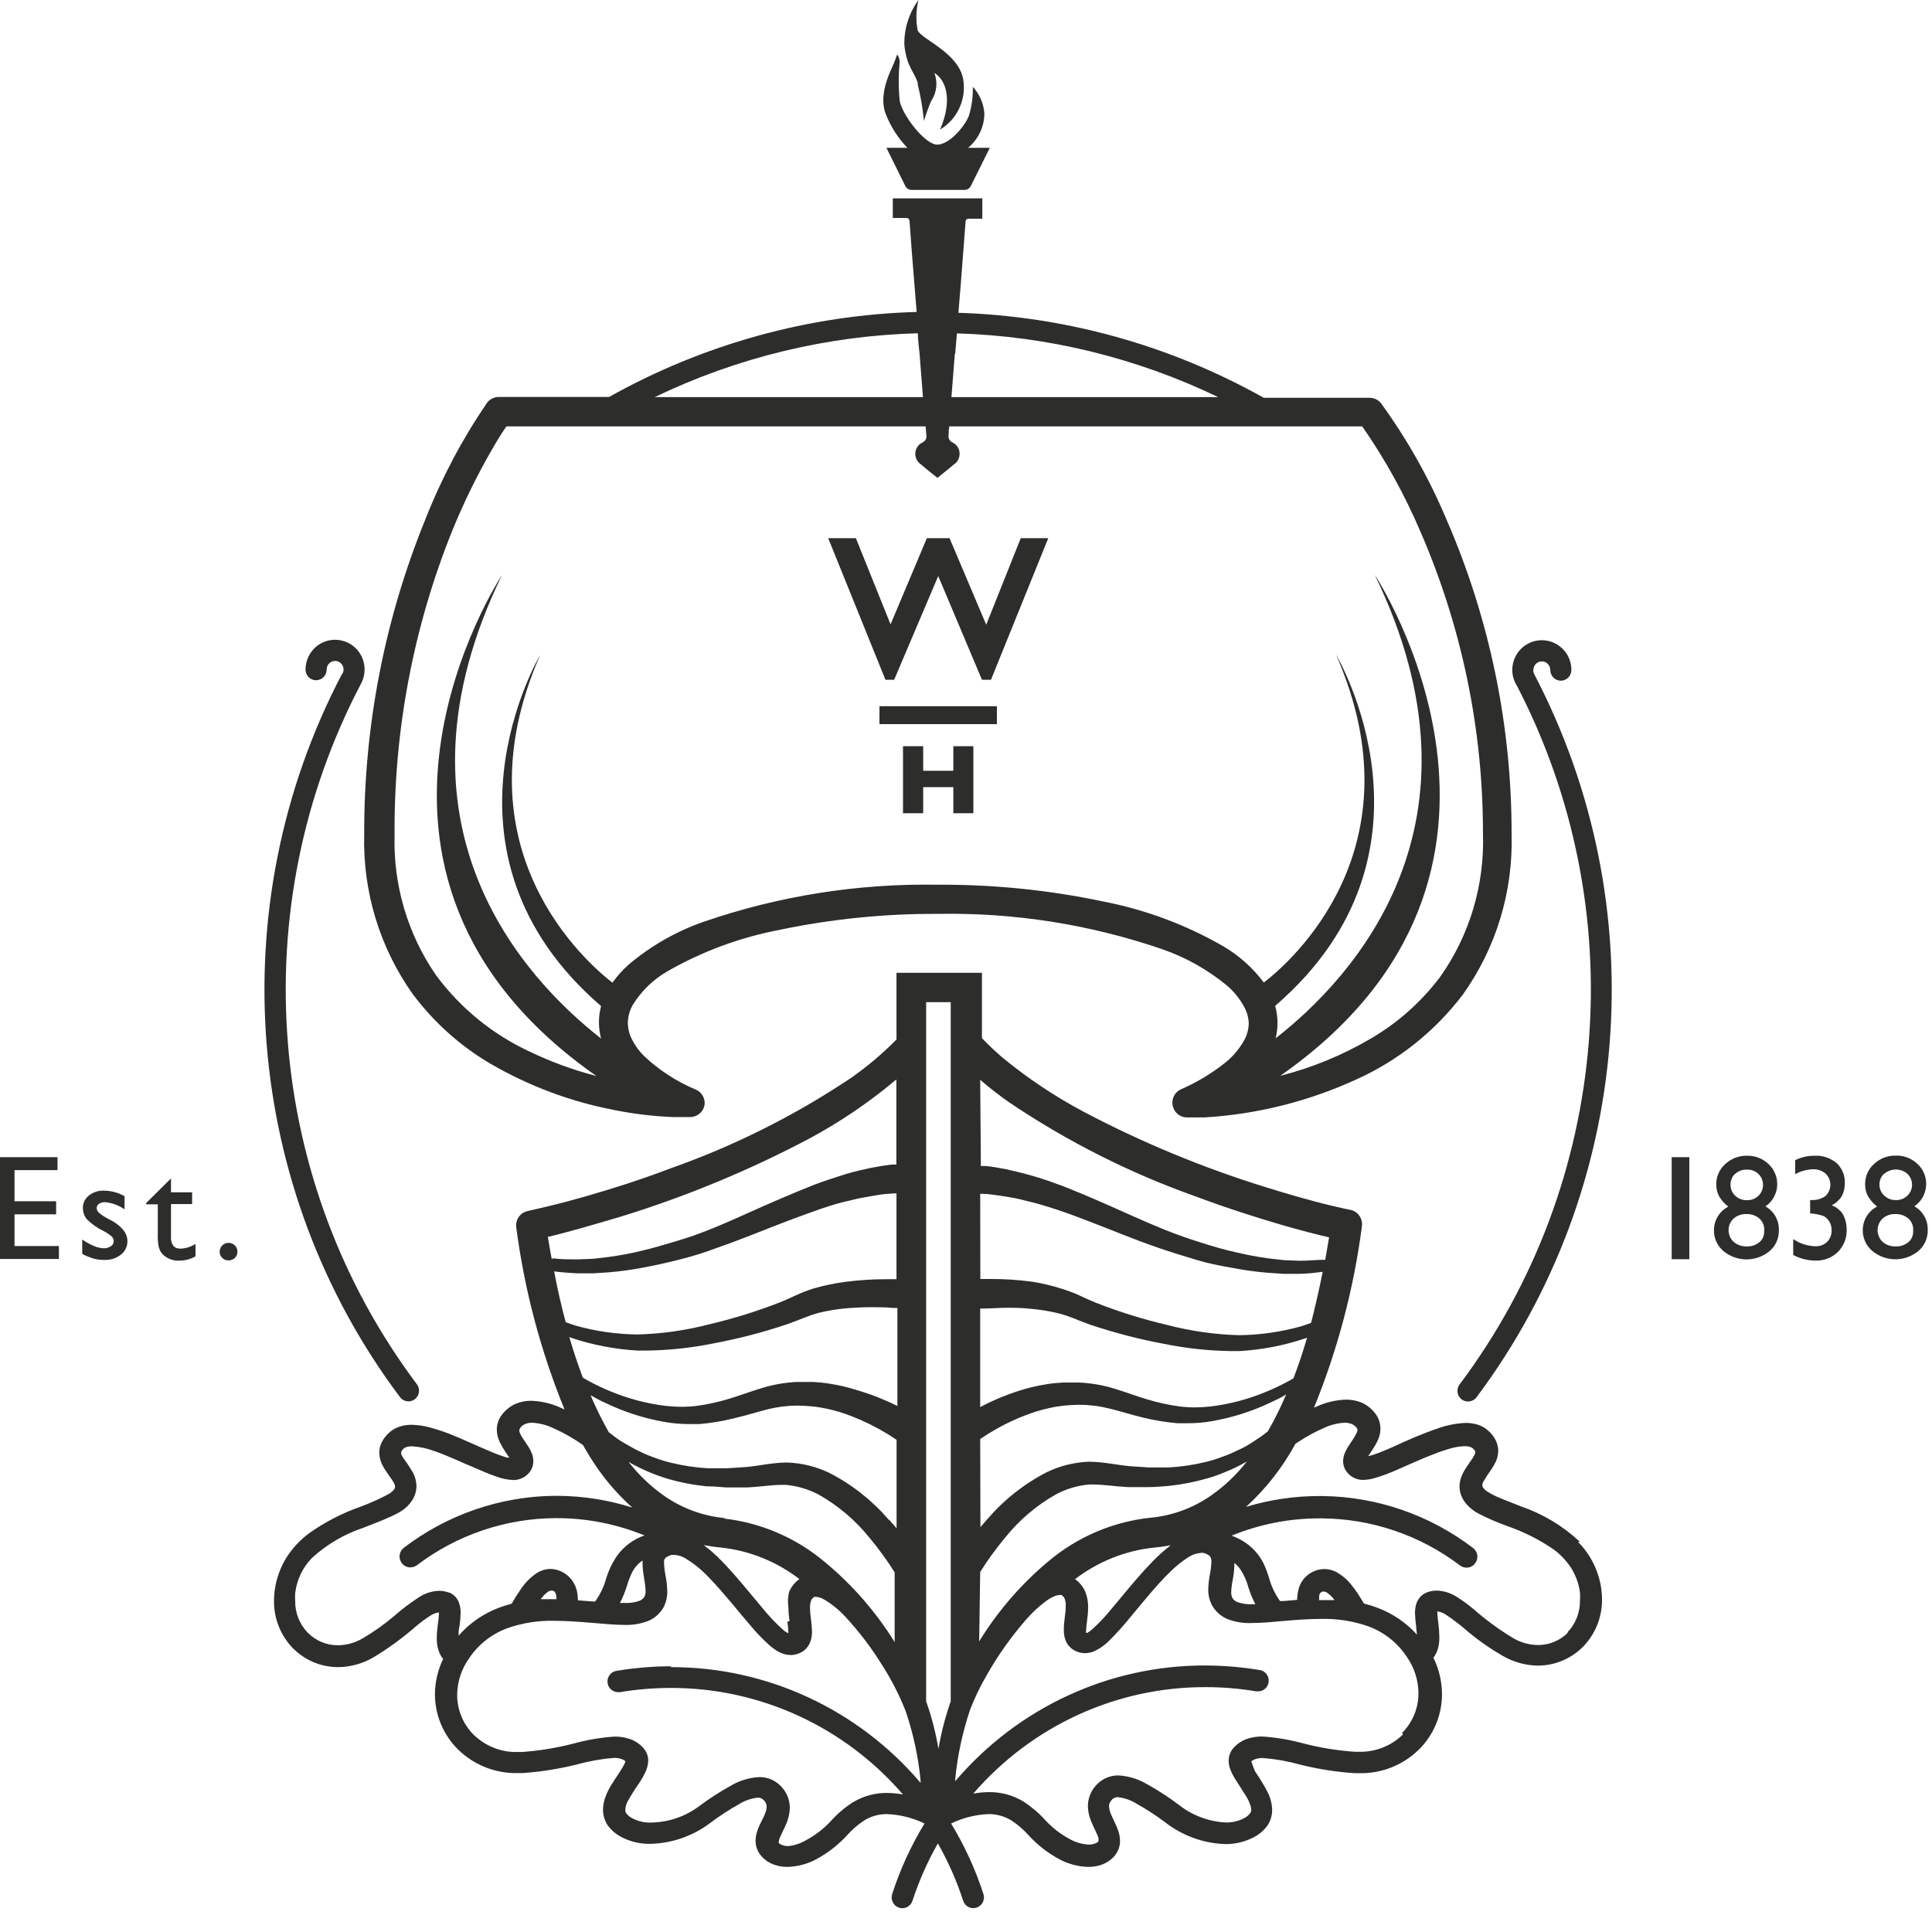
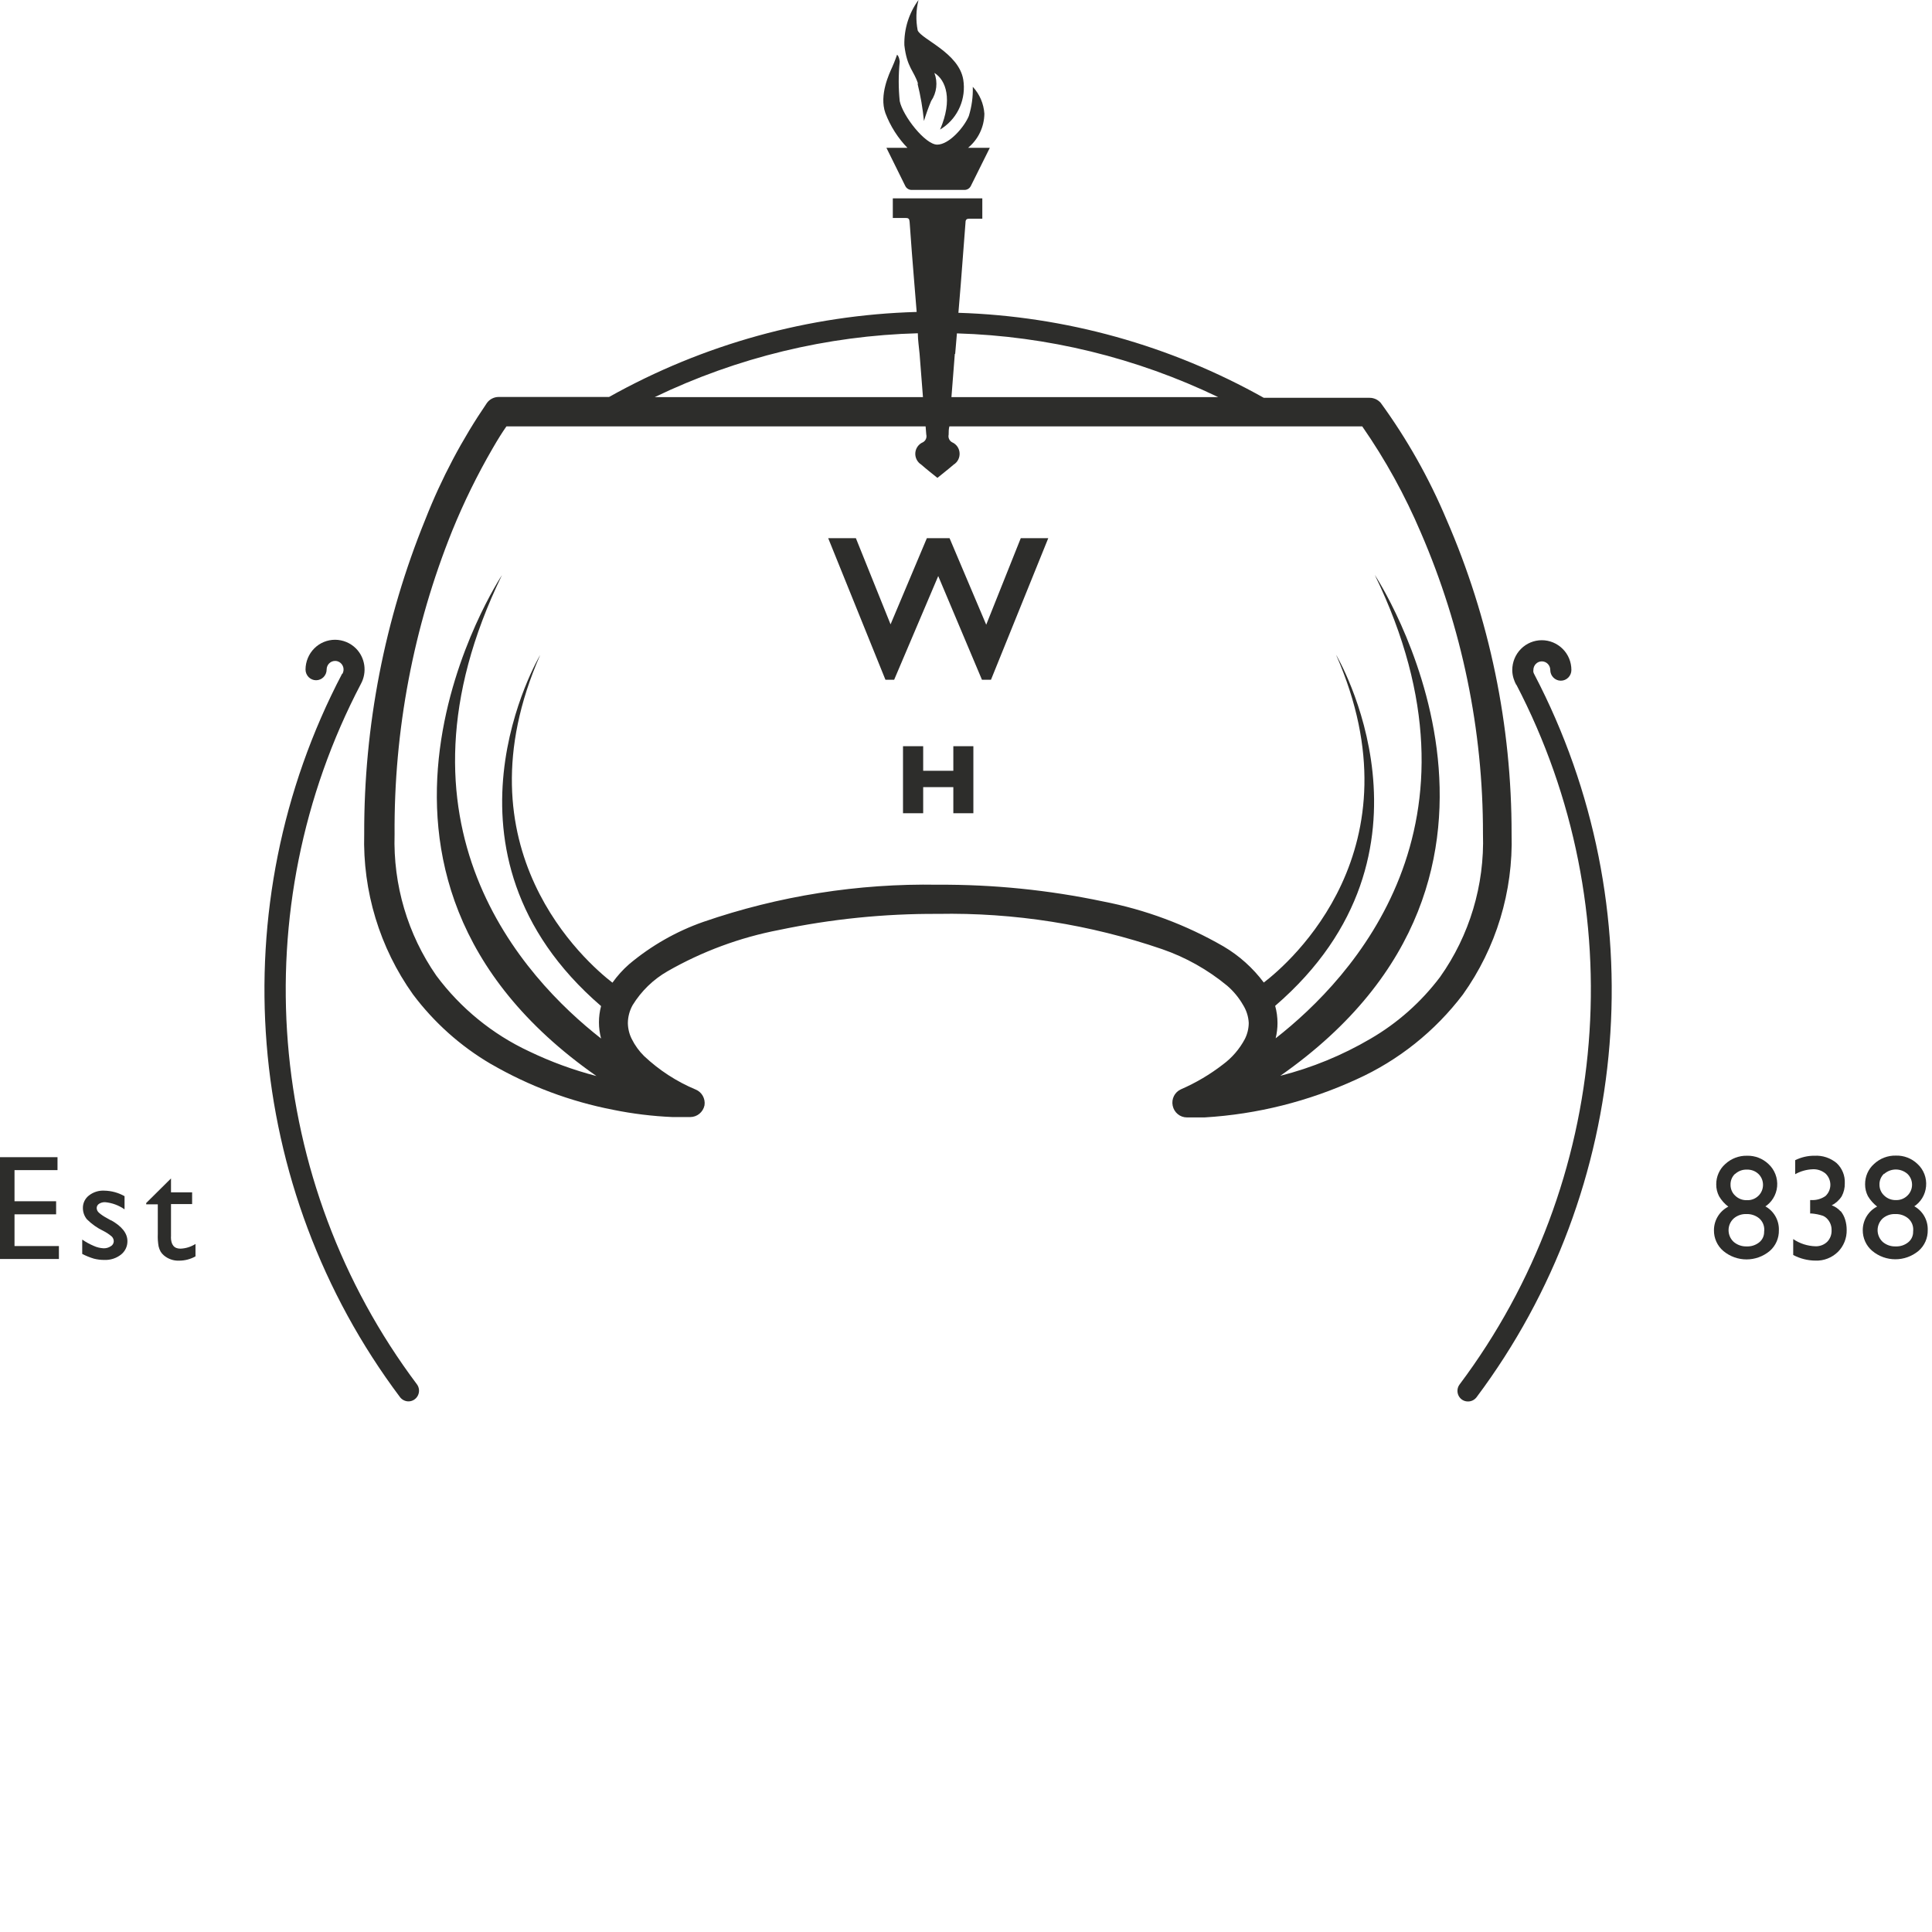
<svg xmlns="http://www.w3.org/2000/svg" width="43" height="43" viewBox="0 0 43 43" fill="none">
-   <path d="M34.899 36.335C34.722 36.514 34.481 36.614 34.231 36.613C34.038 36.611 33.849 36.559 33.681 36.461C33.367 36.272 33.07 36.054 32.794 35.812C32.673 35.71 32.545 35.617 32.412 35.534C32.281 35.452 32.132 35.406 31.978 35.401C31.901 35.401 31.826 35.415 31.754 35.443C31.703 35.464 31.656 35.495 31.617 35.534C31.567 35.588 31.531 35.654 31.514 35.725C31.5 35.783 31.493 35.842 31.493 35.901C31.496 36 31.505 36.099 31.519 36.197C31.519 36.259 31.534 36.325 31.537 36.382C31.297 36.115 30.997 35.911 30.662 35.786C30.562 35.747 30.459 35.715 30.355 35.689C30.268 35.533 30.168 35.385 30.056 35.247C29.982 35.158 29.895 35.082 29.798 35.022C29.702 34.958 29.591 34.924 29.478 34.922C29.388 34.922 29.3 34.943 29.22 34.982C29.145 35.019 29.078 35.07 29.023 35.134C28.981 35.185 28.947 35.242 28.923 35.304C28.891 35.394 28.873 35.489 28.871 35.584C28.871 35.592 28.871 35.6 28.871 35.608L28.562 35.634H28.489C28.387 35.49 28.308 35.33 28.257 35.16C28.223 35.039 28.18 34.921 28.128 34.807C28.02 34.586 27.849 34.404 27.638 34.283C27.565 34.242 27.489 34.207 27.411 34.179C28.034 33.923 28.7 33.793 29.372 33.794H29.418C30.527 33.801 31.605 34.168 32.494 34.841C32.545 34.88 32.61 34.898 32.673 34.889C32.737 34.88 32.794 34.846 32.832 34.794C32.871 34.743 32.888 34.678 32.88 34.614C32.871 34.55 32.837 34.492 32.786 34.454C31.818 33.715 30.642 33.31 29.431 33.297H29.369C28.815 33.296 28.264 33.377 27.733 33.538C28.174 33.136 28.546 32.661 28.832 32.135L28.9 32.09C29.079 31.971 29.268 31.868 29.465 31.782C29.609 31.714 29.765 31.675 29.924 31.666C29.98 31.664 30.035 31.674 30.087 31.695C30.131 31.714 30.169 31.745 30.198 31.784C30.213 31.808 30.213 31.81 30.213 31.821C30.211 31.851 30.202 31.881 30.187 31.907C30.142 31.992 30.091 32.073 30.035 32.151C30.001 32.201 29.971 32.253 29.945 32.308C29.912 32.374 29.894 32.448 29.893 32.522C29.893 32.595 29.914 32.667 29.953 32.729C30.038 32.862 30.185 32.941 30.342 32.938C30.43 32.935 30.516 32.921 30.6 32.896C30.768 32.846 30.933 32.785 31.093 32.713C31.351 32.601 31.643 32.465 31.914 32.363C32.039 32.313 32.166 32.27 32.296 32.234C32.394 32.207 32.495 32.191 32.598 32.187C32.639 32.186 32.679 32.191 32.719 32.203C32.742 32.21 32.763 32.221 32.781 32.237C32.803 32.256 32.821 32.279 32.835 32.305C32.837 32.312 32.837 32.319 32.835 32.326C32.831 32.351 32.822 32.375 32.809 32.397C32.778 32.459 32.709 32.546 32.636 32.658C32.597 32.716 32.563 32.777 32.536 32.842C32.503 32.917 32.485 32.999 32.484 33.082C32.484 33.149 32.496 33.216 32.52 33.279C32.546 33.345 32.581 33.407 32.626 33.462C32.705 33.556 32.801 33.633 32.91 33.689C33.12 33.797 33.336 33.89 33.557 33.969C33.923 34.096 34.271 34.272 34.59 34.493C34.738 34.604 34.865 34.74 34.967 34.896C35.072 35.063 35.14 35.251 35.165 35.448C35.169 35.505 35.169 35.562 35.165 35.618C35.17 35.885 35.069 36.143 34.884 36.333M29.361 35.592C29.359 35.565 29.359 35.538 29.361 35.511C29.365 35.492 29.372 35.474 29.382 35.459C29.394 35.444 29.409 35.432 29.426 35.425C29.441 35.421 29.457 35.421 29.473 35.425C29.496 35.426 29.518 35.434 29.537 35.448C29.601 35.493 29.656 35.549 29.702 35.613C29.604 35.613 29.506 35.613 29.413 35.613H29.351M27.46 34.776C27.515 34.817 27.564 34.868 27.604 34.925C27.686 35.048 27.747 35.184 27.785 35.328C27.826 35.458 27.877 35.584 27.94 35.705H27.87C27.758 35.711 27.646 35.694 27.54 35.657C27.494 35.64 27.455 35.608 27.429 35.566C27.41 35.526 27.401 35.482 27.403 35.438C27.406 35.35 27.416 35.262 27.434 35.176C27.456 35.064 27.469 34.95 27.473 34.836C27.473 34.815 27.473 34.796 27.473 34.776M31.225 38.604C30.962 38.86 30.608 38.999 30.244 38.989H30.154C29.774 38.962 29.398 38.902 29.029 38.808C28.723 38.723 28.41 38.67 28.095 38.649C27.98 38.647 27.865 38.665 27.756 38.701C27.642 38.741 27.539 38.809 27.457 38.9C27.42 38.94 27.391 38.987 27.372 39.039C27.354 39.087 27.346 39.139 27.346 39.191C27.347 39.256 27.359 39.32 27.382 39.382C27.419 39.474 27.466 39.561 27.522 39.643C27.602 39.772 27.689 39.905 27.754 40.01C27.782 40.06 27.807 40.112 27.826 40.167C27.84 40.202 27.848 40.239 27.849 40.276C27.85 40.306 27.841 40.334 27.823 40.358C27.784 40.408 27.732 40.449 27.674 40.475C27.551 40.536 27.416 40.566 27.279 40.562C26.896 40.542 26.527 40.403 26.226 40.161C26 39.992 25.763 39.839 25.517 39.703C25.326 39.592 25.112 39.527 24.892 39.515C24.791 39.514 24.691 39.536 24.6 39.58C24.506 39.626 24.424 39.693 24.36 39.777C24.266 39.896 24.214 40.045 24.213 40.198C24.215 40.294 24.232 40.39 24.265 40.481C24.309 40.606 24.366 40.711 24.404 40.797C24.421 40.833 24.436 40.87 24.448 40.907C24.451 40.927 24.451 40.947 24.448 40.968V40.983C24.427 41.004 24.401 41.02 24.373 41.03C24.329 41.047 24.281 41.055 24.234 41.054C24.086 41.047 23.941 41.006 23.811 40.933C23.608 40.825 23.425 40.684 23.269 40.515C23.126 40.356 22.964 40.218 22.786 40.101C22.553 39.958 22.285 39.883 22.012 39.887C21.894 39.887 21.777 39.898 21.661 39.921C22.964 38.412 24.845 37.548 26.822 37.55C27.203 37.549 27.584 37.581 27.96 37.644H27.999C28.123 37.646 28.227 37.55 28.237 37.425C28.247 37.3 28.16 37.188 28.038 37.17C27.636 37.103 27.23 37.069 26.822 37.068C24.687 37.064 22.656 38.004 21.261 39.643V39.593C21.312 39.068 21.423 38.551 21.591 38.052C21.694 37.785 21.819 37.527 21.963 37.28C22.215 36.836 22.511 36.42 22.846 36.037C22.979 35.885 23.127 35.748 23.289 35.629C23.345 35.588 23.405 35.554 23.468 35.527C23.503 35.511 23.54 35.502 23.578 35.5C23.594 35.496 23.61 35.496 23.625 35.5C23.658 35.519 23.683 35.549 23.697 35.584C23.715 35.635 23.723 35.688 23.72 35.741C23.719 35.824 23.712 35.906 23.7 35.987C23.686 36.082 23.678 36.177 23.677 36.272C23.676 36.325 23.681 36.378 23.692 36.429C23.702 36.474 23.718 36.517 23.738 36.558C23.776 36.627 23.831 36.685 23.898 36.725C23.966 36.765 24.042 36.788 24.12 36.793H24.159C24.228 36.792 24.297 36.777 24.36 36.749C24.47 36.696 24.571 36.627 24.66 36.542C24.843 36.363 25.016 36.172 25.176 35.971C25.449 35.644 25.746 35.275 26.03 34.998C26.152 34.875 26.286 34.765 26.43 34.671C26.517 34.61 26.617 34.573 26.722 34.563C26.744 34.56 26.767 34.56 26.789 34.563C26.827 34.574 26.863 34.59 26.897 34.611C26.919 34.623 26.936 34.642 26.946 34.666C26.958 34.697 26.963 34.731 26.962 34.765C26.958 34.853 26.948 34.941 26.931 35.027C26.908 35.141 26.895 35.256 26.892 35.372C26.889 35.499 26.919 35.625 26.98 35.736C27.055 35.866 27.169 35.969 27.305 36.029C27.479 36.099 27.667 36.132 27.855 36.123C28.076 36.123 28.322 36.1 28.585 36.076C28.848 36.053 29.124 36.032 29.4 36.032C29.761 36.022 30.12 36.079 30.461 36.199C30.808 36.328 31.106 36.565 31.312 36.877C31.477 37.112 31.567 37.392 31.57 37.68C31.572 38.014 31.441 38.334 31.207 38.568M24.157 35.432C24.108 35.317 24.028 35.218 23.927 35.147C24.436 34.757 25.04 34.514 25.674 34.446C25.803 34.434 25.931 34.416 26.058 34.391C25.895 34.516 25.742 34.656 25.602 34.807C25.271 35.15 24.951 35.561 24.68 35.877C24.569 36.011 24.448 36.137 24.319 36.254C24.282 36.288 24.241 36.318 24.198 36.343H24.172C24.171 36.332 24.171 36.32 24.172 36.309C24.175 36.234 24.182 36.159 24.193 36.084C24.208 35.982 24.217 35.879 24.218 35.775C24.221 35.658 24.199 35.541 24.157 35.432ZM21.816 34.987C21.984 34.72 22.169 34.465 22.371 34.223C22.685 33.831 23.07 33.503 23.506 33.258C23.735 33.136 23.986 33.062 24.244 33.04H24.324C24.559 33.04 24.84 33.085 25.098 33.098H25.555C25.702 33.098 25.855 33.085 26.007 33.072C26.305 33.041 26.599 32.983 26.887 32.899C27.026 32.859 27.162 32.81 27.294 32.752C27.424 32.7 27.549 32.64 27.671 32.572L27.751 32.527C27.523 32.821 27.253 33.078 26.949 33.289C26.546 33.569 26.078 33.738 25.591 33.781C24.759 33.872 23.971 34.211 23.328 34.755C22.725 35.259 22.207 35.859 21.793 36.532L21.816 34.987ZM21.816 32.028L22.009 31.902C22.266 31.744 22.537 31.61 22.817 31.502C22.999 31.43 23.186 31.374 23.377 31.334C23.479 31.311 23.583 31.295 23.687 31.284C23.796 31.273 23.905 31.267 24.015 31.266H24.03C24.254 31.267 24.476 31.295 24.693 31.35C24.928 31.407 25.176 31.486 25.434 31.549C25.688 31.612 25.947 31.654 26.208 31.677H26.43C26.613 31.677 26.796 31.662 26.977 31.63C27.423 31.552 27.857 31.415 28.267 31.221C28.399 31.161 28.525 31.099 28.626 31.036C28.506 31.318 28.37 31.592 28.218 31.858L28.156 31.905C28.076 31.97 27.978 32.03 27.872 32.101C27.767 32.172 27.661 32.229 27.552 32.276C27.439 32.333 27.322 32.383 27.202 32.425C27.079 32.472 26.953 32.511 26.825 32.541C26.555 32.606 26.281 32.647 26.004 32.661H25.573L25.142 32.632C24.856 32.606 24.569 32.535 24.234 32.533C23.912 32.545 23.596 32.624 23.305 32.763C22.799 33.022 22.348 33.377 21.976 33.81L21.821 33.988L21.816 32.028ZM21.816 29.123H21.927C22.058 29.123 22.221 29.107 22.407 29.107C22.593 29.107 22.73 29.107 22.923 29.128C23.138 29.146 23.351 29.18 23.56 29.23C23.671 29.259 23.779 29.295 23.886 29.337C24.007 29.387 24.144 29.439 24.267 29.484C24.804 29.664 25.353 29.807 25.909 29.91C26.391 30.008 26.88 30.062 27.372 30.07H27.594C28.09 30.041 28.58 29.946 29.052 29.787L29.091 29.772C28.998 30.093 28.897 30.394 28.789 30.675C28.745 30.701 28.698 30.73 28.647 30.756C28.494 30.838 28.337 30.913 28.177 30.978C27.783 31.142 27.369 31.252 26.946 31.303C26.831 31.316 26.714 31.323 26.598 31.324C26.482 31.324 26.367 31.317 26.252 31.303C26.009 31.269 25.769 31.217 25.535 31.146C25.294 31.075 25.055 30.983 24.804 30.907C24.553 30.83 24.293 30.784 24.03 30.771H23.865H23.656C23.536 30.777 23.416 30.789 23.297 30.808C23.081 30.842 22.868 30.892 22.66 30.96C22.369 31.054 22.087 31.173 21.816 31.316V29.123ZM21.816 26.571H21.878C21.991 26.571 22.136 26.595 22.296 26.618C22.456 26.642 22.649 26.673 22.846 26.728C23.042 26.77 23.259 26.838 23.488 26.911C23.718 26.985 23.963 27.076 24.211 27.173C24.709 27.361 25.243 27.589 25.795 27.777C26.071 27.872 26.347 27.955 26.623 28.039C26.9 28.123 27.166 28.173 27.434 28.22C27.69 28.27 27.948 28.305 28.208 28.327L28.564 28.351H28.902C29.096 28.351 29.276 28.327 29.439 28.306C29.359 28.706 29.271 29.091 29.181 29.442C29.119 29.465 29.047 29.494 28.964 29.518C28.512 29.645 28.045 29.712 27.576 29.717C27.036 29.702 26.499 29.625 25.976 29.489C25.441 29.363 24.916 29.2 24.404 29C24.285 28.953 24.169 28.9 24.053 28.845C23.929 28.787 23.802 28.738 23.671 28.696C23.441 28.62 23.206 28.564 22.967 28.526C22.658 28.485 22.347 28.464 22.035 28.466H21.819L21.816 26.571ZM21.816 24.032C22.017 24.208 22.234 24.375 22.461 24.535C23.753 25.406 25.148 26.11 26.613 26.629C27.31 26.89 27.971 27.1 28.536 27.265C28.941 27.382 29.294 27.474 29.581 27.539C29.552 27.709 29.524 27.874 29.496 28.039H29.465C29.31 28.039 29.134 28.06 28.949 28.06H28.902L28.58 28.047L28.234 28.008C27.986 27.974 27.741 27.928 27.498 27.869C27.24 27.814 26.982 27.736 26.724 27.654C26.466 27.573 26.195 27.479 25.932 27.374C25.416 27.165 24.884 26.916 24.384 26.699C24.125 26.589 23.891 26.49 23.656 26.398C23.421 26.312 23.197 26.231 22.982 26.171C22.768 26.11 22.57 26.063 22.399 26.024C22.224 25.99 22.069 25.964 21.937 25.951H21.831L21.816 24.032ZM21.16 37.871L21.145 37.911C21.031 38.241 20.945 38.581 20.887 38.926C20.829 38.581 20.743 38.241 20.629 37.911L20.613 37.869V22.305H21.16V37.871ZM14.936 37.086C14.529 37.087 14.122 37.121 13.721 37.188C13.598 37.207 13.511 37.319 13.521 37.444C13.531 37.569 13.636 37.664 13.759 37.662H13.798C14.174 37.599 14.555 37.568 14.936 37.568C16.913 37.566 18.795 38.43 20.097 39.939C19.982 39.917 19.864 39.906 19.746 39.905C19.474 39.901 19.205 39.976 18.972 40.12C18.794 40.235 18.632 40.374 18.49 40.533C18.333 40.702 18.15 40.843 17.948 40.952C17.826 41.026 17.689 41.073 17.548 41.088C17.5 41.089 17.453 41.081 17.408 41.064C17.379 41.055 17.353 41.039 17.331 41.017V41.002C17.334 40.97 17.342 40.939 17.354 40.91C17.38 40.842 17.431 40.745 17.481 40.635C17.541 40.51 17.574 40.374 17.579 40.235C17.578 40.081 17.526 39.933 17.431 39.813C17.367 39.73 17.285 39.663 17.192 39.617C17.1 39.572 16.999 39.55 16.897 39.552C16.677 39.564 16.464 39.628 16.273 39.74C16.026 39.876 15.789 40.029 15.563 40.198C15.251 40.432 14.873 40.56 14.485 40.564C14.348 40.568 14.213 40.538 14.09 40.478C14.031 40.451 13.98 40.411 13.94 40.36C13.924 40.337 13.915 40.308 13.917 40.279C13.921 40.213 13.94 40.149 13.971 40.091C14.049 39.95 14.135 39.813 14.229 39.682C14.277 39.61 14.32 39.533 14.358 39.455C14.399 39.373 14.423 39.284 14.428 39.193C14.428 39.141 14.42 39.09 14.402 39.041C14.383 38.99 14.354 38.943 14.317 38.903C14.235 38.812 14.132 38.743 14.017 38.704C13.908 38.667 13.794 38.65 13.679 38.651C13.364 38.672 13.05 38.726 12.745 38.811C12.374 38.906 11.995 38.967 11.612 38.994H11.522C11.158 39.004 10.805 38.865 10.541 38.609C10.307 38.376 10.175 38.056 10.175 37.722C10.178 37.434 10.268 37.154 10.433 36.919C10.639 36.607 10.937 36.37 11.285 36.241C11.625 36.121 11.985 36.064 12.345 36.074C12.621 36.074 12.898 36.097 13.161 36.118C13.424 36.139 13.677 36.165 13.891 36.165C14.079 36.173 14.266 36.141 14.441 36.071C14.577 36.011 14.691 35.908 14.766 35.778C14.825 35.666 14.854 35.541 14.851 35.414C14.848 35.298 14.835 35.182 14.812 35.069C14.795 34.982 14.784 34.895 14.781 34.807C14.778 34.782 14.778 34.756 14.781 34.731C14.785 34.709 14.796 34.689 14.812 34.673C14.852 34.642 14.898 34.62 14.947 34.608C14.969 34.605 14.991 34.605 15.014 34.608C15.093 34.612 15.171 34.636 15.241 34.676C15.452 34.802 15.643 34.959 15.808 35.142C16.115 35.459 16.428 35.862 16.712 36.189C16.838 36.341 16.975 36.483 17.122 36.615C17.185 36.672 17.255 36.721 17.328 36.762C17.407 36.807 17.496 36.833 17.586 36.835H17.625C17.694 36.83 17.762 36.811 17.824 36.78C17.872 36.756 17.914 36.723 17.95 36.683C17.998 36.629 18.033 36.563 18.051 36.492C18.066 36.434 18.073 36.374 18.072 36.314C18.07 36.219 18.062 36.124 18.048 36.029C18.036 35.948 18.029 35.865 18.028 35.783C18.026 35.73 18.034 35.676 18.051 35.626C18.065 35.591 18.091 35.561 18.123 35.542C18.138 35.538 18.154 35.538 18.17 35.542C18.228 35.547 18.284 35.565 18.335 35.595C18.517 35.702 18.683 35.837 18.825 35.995C19.123 36.317 19.39 36.668 19.622 37.042C19.835 37.372 20.015 37.723 20.159 38.089C20.328 38.588 20.439 39.105 20.489 39.63C20.489 39.648 20.489 39.664 20.489 39.68C19.094 38.041 17.064 37.1 14.928 37.105M12.386 35.592H12.345C12.242 35.592 12.139 35.592 12.033 35.592L12.064 35.555C12.102 35.506 12.147 35.463 12.198 35.427C12.217 35.413 12.239 35.405 12.263 35.404C12.278 35.4 12.294 35.4 12.309 35.404C12.325 35.41 12.339 35.42 12.35 35.432C12.357 35.442 12.362 35.453 12.366 35.464C12.38 35.505 12.387 35.548 12.386 35.592ZM9.997 35.448C9.925 35.42 9.849 35.406 9.772 35.406C9.619 35.411 9.469 35.457 9.339 35.54C9.135 35.672 8.941 35.819 8.758 35.979C8.543 36.161 8.312 36.324 8.069 36.466C7.902 36.564 7.713 36.616 7.52 36.618C7.269 36.619 7.029 36.519 6.851 36.34C6.666 36.15 6.565 35.893 6.57 35.626C6.566 35.569 6.566 35.513 6.57 35.456C6.606 35.159 6.738 34.883 6.947 34.671C7.277 34.371 7.664 34.144 8.085 34.004C8.291 33.922 8.49 33.849 8.665 33.768C8.754 33.731 8.841 33.687 8.923 33.637C9.001 33.589 9.07 33.528 9.127 33.456C9.172 33.402 9.208 33.34 9.233 33.273C9.256 33.211 9.269 33.144 9.269 33.077C9.267 32.969 9.239 32.863 9.187 32.768C9.126 32.664 9.06 32.563 8.988 32.467C8.966 32.437 8.947 32.405 8.931 32.37C8.929 32.357 8.929 32.342 8.931 32.328C8.929 32.322 8.929 32.315 8.931 32.308C8.945 32.282 8.963 32.259 8.985 32.24C9.003 32.224 9.025 32.212 9.047 32.206C9.087 32.194 9.128 32.189 9.169 32.19C9.337 32.2 9.503 32.235 9.661 32.294C9.956 32.394 10.289 32.556 10.596 32.682C10.748 32.75 10.895 32.81 11.029 32.857C11.155 32.906 11.287 32.934 11.421 32.941C11.505 32.942 11.587 32.92 11.659 32.878C11.72 32.842 11.772 32.792 11.811 32.732C11.85 32.67 11.87 32.598 11.87 32.525C11.87 32.472 11.861 32.42 11.845 32.37C11.82 32.302 11.787 32.237 11.746 32.177C11.692 32.093 11.636 32.017 11.599 31.952C11.584 31.925 11.571 31.897 11.561 31.868C11.558 31.852 11.558 31.836 11.561 31.821C11.561 31.821 11.561 31.808 11.576 31.784C11.604 31.745 11.642 31.715 11.685 31.695C11.736 31.674 11.792 31.664 11.847 31.666C12.006 31.675 12.162 31.714 12.306 31.782C12.541 31.886 12.765 32.013 12.975 32.161C13.024 32.247 13.075 32.336 13.13 32.423C13.388 32.844 13.705 33.225 14.072 33.553C13.532 33.383 12.97 33.295 12.405 33.292H12.343C11.131 33.304 9.956 33.71 8.988 34.448C8.937 34.487 8.903 34.545 8.894 34.609C8.886 34.673 8.903 34.737 8.941 34.789C8.987 34.85 9.059 34.886 9.135 34.885C9.187 34.884 9.237 34.867 9.28 34.836C10.168 34.163 11.246 33.796 12.356 33.789H12.386C13.058 33.788 13.723 33.919 14.345 34.174C14.104 34.255 13.894 34.41 13.741 34.616C13.626 34.782 13.539 34.965 13.483 35.16C13.432 35.334 13.351 35.498 13.246 35.644H13.194L12.864 35.618C12.862 35.55 12.854 35.481 12.841 35.414C12.822 35.33 12.787 35.251 12.738 35.181C12.626 35.022 12.447 34.925 12.255 34.919C12.141 34.921 12.03 34.956 11.935 35.019C11.794 35.117 11.673 35.243 11.579 35.388C11.51 35.487 11.446 35.589 11.388 35.694C11.291 35.718 11.197 35.747 11.104 35.783C10.759 35.913 10.45 36.126 10.206 36.406C10.206 36.343 10.206 36.27 10.227 36.194C10.241 36.096 10.249 35.997 10.252 35.898C10.254 35.817 10.24 35.736 10.211 35.66C10.192 35.612 10.164 35.569 10.129 35.532C10.089 35.492 10.043 35.461 9.992 35.44M19.096 30.947C18.887 30.879 18.673 30.828 18.456 30.795C18.338 30.776 18.219 30.764 18.1 30.758H17.893H17.731C17.468 30.771 17.208 30.816 16.957 30.894C16.699 30.97 16.464 31.062 16.226 31.133C15.992 31.204 15.752 31.256 15.509 31.29C15.394 31.304 15.279 31.311 15.163 31.311C15.047 31.31 14.931 31.303 14.815 31.29C14.392 31.239 13.978 31.129 13.584 30.965C13.424 30.9 13.267 30.825 13.114 30.743C13.065 30.716 13.016 30.69 12.972 30.662C12.866 30.381 12.765 30.08 12.67 29.759L12.712 29.774C13.191 29.936 13.689 30.031 14.193 30.059H14.415C14.906 30.051 15.396 29.998 15.878 29.9C16.434 29.796 16.983 29.654 17.519 29.473C17.654 29.426 17.777 29.377 17.904 29.327C18.011 29.284 18.12 29.247 18.232 29.217C18.441 29.167 18.654 29.133 18.869 29.115C19.05 29.102 19.22 29.094 19.385 29.094C19.55 29.094 19.733 29.094 19.862 29.11H19.973V31.292C19.691 31.152 19.398 31.036 19.096 30.947ZM19.782 33.825C19.41 33.393 18.959 33.037 18.453 32.779C18.163 32.641 17.848 32.563 17.527 32.551C17.192 32.551 16.905 32.624 16.619 32.65L16.185 32.679H15.767C15.491 32.665 15.216 32.624 14.947 32.559C14.819 32.529 14.693 32.49 14.57 32.444C14.449 32.402 14.331 32.352 14.216 32.294C14.108 32.245 14.005 32.179 13.896 32.119C13.788 32.059 13.692 31.988 13.612 31.923L13.55 31.876C13.42 31.647 13.301 31.411 13.194 31.169L13.145 31.054C13.254 31.117 13.372 31.18 13.501 31.237C13.911 31.432 14.345 31.57 14.792 31.648C14.973 31.68 15.157 31.696 15.341 31.695H15.563C15.824 31.673 16.083 31.63 16.337 31.567C16.595 31.507 16.854 31.426 17.078 31.368C17.295 31.314 17.518 31.285 17.741 31.284H17.757C17.866 31.285 17.976 31.291 18.084 31.303C18.189 31.313 18.292 31.33 18.394 31.352C18.585 31.392 18.772 31.448 18.954 31.52C19.234 31.629 19.505 31.763 19.762 31.92L19.955 32.046V34.014L19.8 33.836M14.337 35.147C14.355 35.233 14.365 35.321 14.368 35.409C14.371 35.453 14.362 35.497 14.343 35.537C14.317 35.579 14.278 35.612 14.232 35.629C14.126 35.666 14.015 35.682 13.904 35.676H13.798C13.86 35.555 13.912 35.429 13.953 35.299C13.981 35.202 14.016 35.108 14.059 35.016C14.113 34.901 14.197 34.803 14.301 34.731C14.301 34.757 14.301 34.783 14.301 34.807C14.305 34.921 14.318 35.035 14.34 35.147M16.146 33.789C15.66 33.746 15.192 33.577 14.789 33.297C14.486 33.086 14.216 32.829 13.989 32.535L14.066 32.58C14.313 32.715 14.573 32.824 14.841 32.907C15.128 32.992 15.423 33.049 15.721 33.08C15.873 33.08 16.025 33.095 16.172 33.106H16.629C16.902 33.093 17.176 33.048 17.403 33.048H17.483C17.741 33.07 17.992 33.144 18.221 33.265C18.657 33.511 19.042 33.839 19.357 34.231C19.558 34.473 19.744 34.728 19.912 34.995V36.547C19.494 35.874 18.971 35.274 18.363 34.77C17.721 34.227 16.934 33.888 16.102 33.797M17.524 36.089C17.536 36.164 17.543 36.239 17.545 36.314C17.546 36.327 17.546 36.339 17.545 36.351C17.5 36.329 17.458 36.301 17.421 36.267C17.251 36.113 17.093 35.945 16.949 35.765C16.673 35.44 16.363 35.045 16.038 34.718C15.921 34.598 15.795 34.488 15.661 34.388C15.788 34.413 15.917 34.432 16.046 34.443C16.68 34.511 17.284 34.754 17.793 35.145C17.691 35.216 17.612 35.315 17.563 35.43C17.535 35.543 17.53 35.66 17.548 35.775C17.549 35.879 17.558 35.982 17.573 36.084M12.325 28.296C12.487 28.317 12.665 28.332 12.861 28.34H13.205L13.558 28.317C13.818 28.295 14.076 28.259 14.332 28.209C14.59 28.162 14.867 28.099 15.143 28.029C15.419 27.958 15.697 27.874 15.973 27.767C16.523 27.579 17.057 27.351 17.558 27.163C17.816 27.068 18.051 26.979 18.28 26.901C18.51 26.822 18.724 26.759 18.923 26.718C19.119 26.665 19.302 26.639 19.473 26.608C19.643 26.576 19.777 26.568 19.891 26.561H19.953V28.471H19.736C19.425 28.47 19.115 28.49 18.807 28.531C18.568 28.562 18.331 28.612 18.1 28.68C17.969 28.722 17.84 28.771 17.715 28.829C17.599 28.882 17.481 28.937 17.364 28.984C16.852 29.184 16.327 29.348 15.793 29.473C15.27 29.61 14.733 29.686 14.193 29.701C13.724 29.696 13.257 29.63 12.805 29.502C12.725 29.476 12.652 29.45 12.59 29.426C12.495 29.07 12.407 28.691 12.332 28.29M12.281 28.029C12.25 27.866 12.221 27.699 12.193 27.529C12.614 27.432 13.179 27.267 13.834 27.073C15.275 26.628 16.672 26.049 18.007 25.344C18.674 24.985 19.304 24.561 19.888 24.077L19.95 24.025V25.919H19.844C19.713 25.935 19.558 25.959 19.383 25.993C19.212 26.032 19.013 26.071 18.799 26.139C18.585 26.207 18.358 26.28 18.126 26.367C17.891 26.461 17.651 26.558 17.398 26.668C16.882 26.885 16.366 27.134 15.85 27.343C15.592 27.448 15.334 27.542 15.055 27.623C14.776 27.704 14.523 27.783 14.281 27.838C14.038 27.897 13.793 27.943 13.545 27.976L13.202 28.016L12.879 28.029H12.841C12.65 28.029 12.474 28.029 12.325 28.008H12.296M35.16 34.312C34.783 33.961 34.337 33.693 33.852 33.527C33.638 33.441 33.444 33.37 33.294 33.302C33.231 33.273 33.17 33.24 33.111 33.203C33.078 33.183 33.048 33.158 33.023 33.129C33.011 33.113 33 33.096 32.992 33.077V33.051C32.995 33.021 33.005 32.992 33.021 32.967C33.073 32.877 33.13 32.789 33.191 32.705C33.23 32.65 33.264 32.592 33.292 32.53C33.326 32.455 33.344 32.374 33.346 32.292C33.345 32.209 33.325 32.128 33.289 32.054C33.249 31.977 33.196 31.908 33.132 31.85C33.062 31.784 32.978 31.736 32.887 31.708C32.803 31.683 32.716 31.669 32.629 31.669C32.406 31.678 32.187 31.722 31.978 31.8C31.648 31.912 31.305 32.062 31.005 32.203C30.856 32.268 30.719 32.326 30.605 32.365C30.555 32.383 30.503 32.398 30.451 32.41C30.492 32.344 30.554 32.261 30.61 32.164C30.641 32.111 30.667 32.056 30.688 31.999C30.712 31.933 30.724 31.863 30.724 31.792C30.723 31.674 30.684 31.559 30.613 31.465C30.535 31.36 30.432 31.276 30.314 31.221C30.2 31.174 30.078 31.149 29.955 31.151C29.73 31.159 29.509 31.211 29.305 31.305L29.245 31.331C29.771 30.04 30.13 28.684 30.311 27.299C30.338 27.124 30.224 26.96 30.053 26.927C29.663 26.851 28.985 26.678 28.174 26.424C26.774 25.991 25.417 25.429 24.118 24.744C23.488 24.409 22.891 24.012 22.337 23.559C22.168 23.417 22.007 23.266 21.855 23.106V21.651H19.953V23.135C19.637 23.457 19.291 23.748 18.921 24.004C17.673 24.837 16.329 25.509 14.918 26.006C14.237 26.267 13.592 26.466 13.039 26.626C12.487 26.786 12.033 26.888 11.749 26.953C11.578 26.986 11.464 27.151 11.491 27.325C11.674 28.715 12.035 30.075 12.565 31.371L12.477 31.331C12.272 31.237 12.051 31.185 11.826 31.177C11.703 31.175 11.581 31.199 11.468 31.248C11.35 31.302 11.247 31.386 11.168 31.491C11.097 31.585 11.058 31.7 11.057 31.818C11.059 31.921 11.085 32.023 11.132 32.114C11.187 32.219 11.249 32.319 11.318 32.415L11.334 32.441H11.282C11.136 32.396 10.993 32.342 10.854 32.279C10.596 32.172 10.307 32.033 10.015 31.918C9.873 31.862 9.728 31.814 9.581 31.774C9.444 31.735 9.301 31.714 9.158 31.711C9.071 31.711 8.984 31.724 8.9 31.75C8.809 31.778 8.725 31.826 8.655 31.892C8.591 31.95 8.538 32.019 8.498 32.096C8.46 32.169 8.441 32.251 8.441 32.334C8.444 32.441 8.473 32.545 8.526 32.637C8.593 32.758 8.671 32.852 8.722 32.931C8.744 32.962 8.763 32.995 8.779 33.03C8.787 33.047 8.791 33.066 8.792 33.085V33.111C8.784 33.13 8.774 33.148 8.761 33.163C8.721 33.206 8.674 33.242 8.621 33.268C8.432 33.367 8.236 33.455 8.036 33.53C7.623 33.673 7.232 33.875 6.874 34.129C6.682 34.273 6.516 34.45 6.384 34.653C6.241 34.879 6.149 35.135 6.113 35.401C6.103 35.48 6.098 35.559 6.098 35.639C6.097 36.031 6.249 36.407 6.521 36.686C6.79 36.956 7.154 37.107 7.532 37.105C7.804 37.101 8.071 37.027 8.307 36.89C8.645 36.687 8.964 36.454 9.261 36.194C9.362 36.108 9.469 36.029 9.581 35.958C9.638 35.92 9.702 35.895 9.77 35.888C9.77 35.892 9.77 35.897 9.77 35.901C9.767 35.98 9.759 36.058 9.747 36.136C9.732 36.241 9.723 36.347 9.721 36.453C9.72 36.528 9.728 36.602 9.744 36.675C9.758 36.736 9.781 36.794 9.811 36.848C9.826 36.874 9.843 36.899 9.863 36.922C9.745 37.166 9.683 37.434 9.68 37.707C9.681 38.171 9.867 38.615 10.196 38.939C10.549 39.284 11.024 39.472 11.514 39.463H11.633C12.039 39.434 12.443 39.37 12.838 39.272C13.107 39.197 13.381 39.148 13.659 39.125C13.719 39.123 13.779 39.132 13.837 39.151C13.868 39.162 13.897 39.179 13.922 39.201C13.904 39.252 13.881 39.3 13.852 39.345C13.788 39.455 13.687 39.593 13.594 39.745C13.548 39.824 13.508 39.906 13.476 39.991C13.441 40.083 13.422 40.181 13.421 40.279C13.421 40.407 13.46 40.531 13.532 40.635C13.617 40.747 13.727 40.837 13.852 40.897C14.044 40.994 14.257 41.042 14.472 41.038C14.959 41.027 15.43 40.862 15.819 40.564C16.026 40.409 16.243 40.269 16.469 40.143C16.59 40.07 16.726 40.025 16.866 40.01C16.895 40.009 16.923 40.015 16.949 40.028C16.977 40.042 17 40.063 17.019 40.088C17.047 40.122 17.063 40.166 17.062 40.211C17.062 40.253 17.054 40.295 17.039 40.334C17.014 40.41 16.965 40.502 16.918 40.596C16.892 40.65 16.87 40.706 16.851 40.763C16.829 40.829 16.818 40.898 16.817 40.968C16.816 41.032 16.828 41.096 16.851 41.156C16.877 41.22 16.914 41.279 16.962 41.329C17.034 41.405 17.122 41.463 17.22 41.499C17.318 41.534 17.422 41.552 17.527 41.551C17.752 41.545 17.973 41.486 18.172 41.378C18.423 41.242 18.651 41.066 18.846 40.855C18.959 40.727 19.088 40.614 19.23 40.52C19.385 40.423 19.564 40.373 19.746 40.376C20.034 40.388 20.317 40.459 20.577 40.585C20.277 41.078 20.035 41.605 19.857 42.156C19.817 42.282 19.885 42.418 20.009 42.459C20.134 42.5 20.268 42.431 20.309 42.305C20.454 41.861 20.643 41.433 20.874 41.028C21.104 41.433 21.293 41.861 21.437 42.305C21.456 42.365 21.499 42.416 21.555 42.444C21.611 42.473 21.676 42.477 21.736 42.457C21.796 42.437 21.845 42.395 21.874 42.338C21.902 42.282 21.908 42.216 21.888 42.156C21.71 41.605 21.469 41.078 21.168 40.585C21.428 40.459 21.711 40.388 21.999 40.376C22.181 40.374 22.36 40.424 22.515 40.52C22.657 40.614 22.787 40.727 22.9 40.855C23.095 41.066 23.322 41.242 23.573 41.378C23.772 41.486 23.993 41.545 24.218 41.551C24.324 41.552 24.429 41.535 24.528 41.499C24.626 41.463 24.714 41.405 24.786 41.329C24.833 41.278 24.869 41.22 24.895 41.156C24.918 41.096 24.929 41.032 24.928 40.968C24.926 40.878 24.907 40.789 24.874 40.706C24.83 40.593 24.776 40.494 24.74 40.407C24.707 40.343 24.688 40.273 24.683 40.201C24.683 40.155 24.7 40.112 24.729 40.078C24.747 40.053 24.77 40.032 24.797 40.017C24.822 40.005 24.851 39.998 24.879 39.999C25.02 40.014 25.155 40.06 25.276 40.133C25.502 40.258 25.72 40.399 25.927 40.554C26.31 40.854 26.777 41.025 27.261 41.043C27.476 41.047 27.69 40.999 27.883 40.902C28.009 40.842 28.118 40.752 28.203 40.64C28.275 40.536 28.314 40.412 28.314 40.284C28.31 40.146 28.276 40.01 28.213 39.887C28.13 39.727 28.036 39.574 27.934 39.426C27.909 39.371 27.888 39.314 27.87 39.256C27.862 39.239 27.855 39.221 27.849 39.204C27.874 39.182 27.903 39.165 27.934 39.154C27.992 39.135 28.052 39.126 28.113 39.128C28.39 39.15 28.665 39.199 28.933 39.274C29.329 39.373 29.734 39.437 30.141 39.465H30.26C30.75 39.475 31.224 39.287 31.578 38.942C31.907 38.618 32.093 38.174 32.094 37.709C32.093 37.427 32.028 37.148 31.903 36.895C31.949 36.835 31.983 36.767 32.004 36.694C32.027 36.608 32.037 36.52 32.035 36.432C32.033 36.326 32.026 36.22 32.012 36.115C32 36.037 31.992 35.959 31.989 35.88V35.864C32.056 35.872 32.121 35.896 32.177 35.935C32.358 36.055 32.53 36.188 32.693 36.333C32.93 36.529 33.183 36.704 33.449 36.856C33.685 36.993 33.952 37.066 34.223 37.071C34.601 37.072 34.964 36.921 35.232 36.652C35.505 36.374 35.657 35.997 35.656 35.605C35.656 35.525 35.651 35.446 35.64 35.367C35.586 34.97 35.404 34.602 35.124 34.32" fill="#2D2D2B" />
  <path d="M7.613 14.998C4.908 20.16 5.412 26.445 8.903 31.096C8.948 31.155 9.018 31.19 9.092 31.19C9.18 31.19 9.261 31.139 9.301 31.059C9.341 30.979 9.333 30.883 9.28 30.811C5.899 26.305 5.413 20.217 8.034 15.218C8.173 14.96 8.128 14.64 7.923 14.433C7.799 14.309 7.632 14.24 7.458 14.239C7.284 14.239 7.117 14.308 6.994 14.432C6.871 14.556 6.801 14.725 6.8 14.901C6.8 15.033 6.905 15.14 7.035 15.14C7.165 15.14 7.27 15.033 7.27 14.901C7.27 14.796 7.354 14.71 7.458 14.71C7.525 14.71 7.586 14.746 7.62 14.804C7.654 14.862 7.655 14.934 7.623 14.993L7.613 14.998Z" fill="#2D2D2B" />
  <path d="M33.748 15.236C36.353 20.235 35.861 26.312 32.486 30.813C32.432 30.884 32.423 30.982 32.463 31.063C32.503 31.144 32.585 31.194 32.675 31.192C32.749 31.192 32.818 31.157 32.863 31.098C36.343 26.45 36.846 20.176 34.154 15.019C34.143 15 34.134 14.98 34.128 14.959C34.126 14.943 34.126 14.927 34.128 14.912C34.128 14.806 34.212 14.72 34.316 14.72C34.42 14.72 34.504 14.806 34.504 14.912C34.504 15.043 34.61 15.15 34.739 15.15C34.869 15.15 34.974 15.043 34.974 14.912C34.974 14.735 34.905 14.566 34.781 14.443C34.657 14.319 34.49 14.249 34.316 14.249C34.142 14.249 33.975 14.318 33.852 14.442C33.728 14.566 33.659 14.735 33.658 14.912C33.658 14.975 33.668 15.037 33.686 15.097C33.702 15.149 33.723 15.199 33.748 15.246" fill="#2D2D2B" />
  <path d="M10.065 11.813C10.322 11.182 10.622 10.57 10.963 9.982C11.084 9.772 11.184 9.615 11.257 9.511L11.272 9.49H20.601L20.616 9.673C20.633 9.74 20.602 9.81 20.542 9.843C20.446 9.883 20.38 9.975 20.372 10.079C20.364 10.184 20.415 10.285 20.503 10.34C20.619 10.442 20.743 10.539 20.864 10.636C20.985 10.536 21.109 10.442 21.226 10.34C21.314 10.286 21.365 10.185 21.357 10.08C21.35 9.975 21.285 9.884 21.189 9.843C21.129 9.81 21.098 9.74 21.114 9.673C21.114 9.613 21.114 9.55 21.13 9.49H30.319C30.834 10.231 31.271 11.025 31.625 11.858C32.539 13.971 33.01 16.253 33.006 18.56C33.043 19.7 32.707 20.82 32.051 21.745C31.63 22.303 31.104 22.77 30.503 23.119C29.875 23.488 29.199 23.765 28.495 23.944C34.975 19.411 30.598 12.795 30.598 12.795C33.292 18.34 30.113 21.764 28.392 23.109C28.419 22.998 28.433 22.885 28.433 22.771C28.433 22.641 28.416 22.512 28.381 22.387C32.355 18.963 29.736 14.572 29.736 14.572C31.636 18.89 28.704 21.429 28.128 21.868C27.885 21.543 27.581 21.27 27.233 21.065C26.398 20.582 25.489 20.244 24.544 20.062C23.337 19.808 22.107 19.684 20.875 19.691C19.1 19.66 17.334 19.939 15.654 20.518C15.052 20.729 14.493 21.048 14.002 21.46C13.863 21.582 13.739 21.72 13.631 21.871C13.06 21.431 10.126 18.893 12.023 14.577C12.023 14.577 9.404 18.969 13.378 22.392C13.315 22.628 13.315 22.877 13.378 23.114C11.657 21.769 8.475 18.346 11.172 12.8C11.172 12.8 6.785 19.416 13.275 23.949C12.759 23.815 12.257 23.631 11.775 23.399C10.961 23.019 10.251 22.44 9.711 21.714C9.074 20.797 8.748 19.695 8.782 18.573C8.766 16.256 9.201 13.959 10.065 11.813ZM20.428 7.417C20.428 7.569 20.454 7.723 20.467 7.877C20.493 8.197 20.516 8.519 20.542 8.838H14.573C16.408 7.955 18.405 7.471 20.436 7.417M21.259 7.877C21.271 7.724 21.284 7.571 21.298 7.42C23.312 7.479 25.291 7.962 27.112 8.838H21.176C21.202 8.519 21.226 8.197 21.251 7.877M10.929 23.682C11.773 24.171 12.69 24.515 13.644 24.7C14.08 24.789 14.523 24.843 14.968 24.862H15.362C15.516 24.862 15.648 24.753 15.68 24.601C15.703 24.452 15.621 24.306 15.484 24.25C15.06 24.073 14.671 23.82 14.335 23.504C14.224 23.395 14.132 23.267 14.062 23.127C14.005 23.016 13.976 22.893 13.974 22.768C13.976 22.628 14.013 22.49 14.082 22.368C14.275 22.056 14.541 21.798 14.857 21.617C15.629 21.175 16.468 20.865 17.339 20.698C18.501 20.454 19.685 20.334 20.872 20.34C22.569 20.308 24.258 20.574 25.865 21.125C26.392 21.307 26.882 21.583 27.313 21.939C27.454 22.06 27.574 22.206 27.667 22.368C27.742 22.488 27.786 22.626 27.793 22.768C27.792 22.891 27.763 23.012 27.708 23.122C27.589 23.347 27.421 23.542 27.218 23.692C26.93 23.915 26.616 24.1 26.283 24.245C26.145 24.307 26.069 24.458 26.1 24.608C26.131 24.761 26.264 24.871 26.418 24.87H26.812C27.981 24.8 29.127 24.512 30.193 24.022C31.124 23.602 31.937 22.954 32.559 22.135C33.299 21.098 33.68 19.842 33.643 18.563C33.647 16.151 33.153 13.766 32.193 11.56C31.806 10.64 31.315 9.77 30.73 8.966C30.701 8.934 30.667 8.907 30.629 8.888C30.584 8.866 30.535 8.854 30.485 8.854H28.128C26.043 7.685 23.713 7.036 21.331 6.962C21.349 6.752 21.367 6.543 21.383 6.333C21.419 5.875 21.455 5.415 21.489 4.954C21.489 4.891 21.512 4.868 21.569 4.868H21.863V4.415H19.871V4.852H20.165C20.222 4.852 20.24 4.873 20.245 4.939C20.276 5.399 20.314 5.86 20.351 6.318C20.368 6.527 20.385 6.736 20.402 6.943C18.004 7.01 15.656 7.659 13.556 8.835H11.097C10.995 8.836 10.9 8.884 10.839 8.966C10.286 9.776 9.825 10.647 9.466 11.562C8.562 13.78 8.1 16.158 8.106 18.558C8.07 19.837 8.451 21.093 9.19 22.13C9.659 22.756 10.247 23.282 10.919 23.677" fill="#2D2D2B" />
  <path d="M21.218 17.155H20.547V16.608H20.098V18.1H20.547V17.519H21.218V18.1H21.664V16.608H21.218V17.155Z" fill="#2D2D2B" />
  <path d="M19.901 15.129L20.882 12.821L21.855 15.129H22.056L23.331 11.978H22.719L21.95 13.904L21.134 11.978H20.629L19.821 13.896L19.049 11.978H18.433L19.707 15.129H19.901Z" fill="#2D2D2B" />
-   <path d="M22.188 15.718H19.574V16.117H22.188V15.718Z" fill="#2D2D2B" />
  <path d="M20.422 1.863C20.49 2.136 20.537 2.413 20.564 2.693C20.61 2.542 20.663 2.393 20.724 2.248C20.849 2.064 20.876 1.83 20.796 1.623C21.054 1.78 21.209 2.217 20.923 2.884C20.943 2.872 20.963 2.859 20.982 2.845C21.328 2.608 21.506 2.189 21.439 1.772C21.341 1.178 20.515 0.877 20.425 0.678C20.381 0.453 20.387 0.222 20.443 -8.01086e-05C20.23 0.29 20.119 0.644 20.128 1.005C20.185 1.507 20.345 1.578 20.432 1.863" fill="#2D2D2B" />
  <path d="M20.214 3.29H19.729L20.149 4.14C20.176 4.194 20.23 4.227 20.289 4.227H21.465C21.525 4.228 21.58 4.194 21.607 4.14L22.03 3.29H21.545C21.772 3.104 21.905 2.826 21.909 2.531C21.894 2.307 21.803 2.095 21.651 1.932C21.658 2.151 21.628 2.371 21.563 2.581C21.463 2.827 21.125 3.219 20.859 3.219C20.593 3.219 20.095 2.583 20.025 2.251C19.995 1.959 19.995 1.664 20.025 1.371C20.01 1.246 19.966 1.217 19.966 1.217C19.966 1.217 19.914 1.369 19.855 1.5C19.796 1.631 19.563 2.112 19.705 2.515C19.816 2.809 19.987 3.077 20.206 3.3" fill="#2D2D2B" />
  <path d="M0 25.755V28.021H1.311V27.733H0.323V27.027H1.249V26.736H0.323V26.043H1.28V25.755H0Z" fill="#2D2D2B" />
  <path d="M2.475 27.165L2.369 27.105C2.309 27.073 2.252 27.035 2.201 26.99C2.172 26.965 2.154 26.929 2.152 26.89C2.151 26.851 2.171 26.814 2.204 26.793C2.245 26.767 2.294 26.754 2.343 26.757C2.497 26.772 2.645 26.827 2.772 26.916V26.623C2.634 26.545 2.48 26.503 2.322 26.5C2.199 26.493 2.077 26.531 1.979 26.608C1.893 26.674 1.843 26.778 1.845 26.887C1.845 26.978 1.876 27.066 1.933 27.136C2.041 27.244 2.167 27.333 2.304 27.398C2.371 27.432 2.433 27.474 2.49 27.523C2.518 27.552 2.533 27.591 2.532 27.631C2.529 27.676 2.504 27.717 2.464 27.738C2.418 27.769 2.363 27.784 2.307 27.783C2.231 27.779 2.157 27.762 2.088 27.73C1.997 27.692 1.911 27.645 1.83 27.589V27.908C1.912 27.951 1.999 27.986 2.088 28.013C2.165 28.033 2.245 28.043 2.325 28.042C2.457 28.047 2.587 28.006 2.692 27.924C2.784 27.852 2.838 27.741 2.836 27.623C2.836 27.448 2.712 27.292 2.464 27.154" fill="#2D2D2B" />
  <path d="M3.806 27.529V26.799H4.276V26.537H3.806V26.228L3.254 26.775V26.804H3.512V27.466C3.508 27.558 3.514 27.65 3.53 27.741C3.54 27.782 3.555 27.822 3.576 27.859C3.595 27.889 3.619 27.917 3.646 27.94C3.74 28.02 3.859 28.062 3.982 28.058C4.111 28.059 4.238 28.026 4.351 27.963V27.686C4.25 27.751 4.134 27.787 4.015 27.791C3.874 27.791 3.804 27.703 3.804 27.529" fill="#2D2D2B" />
-   <path d="M5.086 27.662C5.033 27.661 4.983 27.682 4.946 27.72C4.909 27.756 4.889 27.806 4.889 27.859C4.889 27.911 4.909 27.961 4.946 27.997C4.984 28.034 5.034 28.054 5.086 28.052C5.138 28.054 5.19 28.034 5.228 27.997C5.265 27.961 5.285 27.911 5.285 27.859C5.285 27.806 5.265 27.756 5.228 27.72C5.19 27.682 5.139 27.661 5.086 27.662Z" fill="#2D2D2B" />
-   <path d="M37.599 25.755H37.206V28.026H37.599V25.755Z" fill="#2D2D2B" />
+   <path d="M37.599 25.755H37.206H37.599V25.755Z" fill="#2D2D2B" />
  <path d="M39.264 27.414C39.266 27.505 39.226 27.593 39.156 27.649C39.077 27.713 38.978 27.745 38.877 27.741C38.772 27.745 38.669 27.71 38.588 27.642C38.514 27.575 38.472 27.48 38.472 27.38C38.472 27.28 38.514 27.185 38.588 27.118C38.666 27.051 38.767 27.017 38.869 27.021C38.973 27.017 39.075 27.051 39.156 27.118C39.23 27.184 39.271 27.28 39.267 27.38L39.264 27.414ZM38.621 26.126C38.692 26.062 38.785 26.028 38.879 26.032C38.975 26.028 39.068 26.063 39.138 26.129C39.203 26.192 39.239 26.279 39.239 26.371C39.239 26.462 39.203 26.55 39.138 26.613C39.069 26.681 38.975 26.717 38.879 26.712C38.784 26.715 38.691 26.68 38.621 26.613C38.553 26.551 38.515 26.462 38.516 26.37C38.513 26.277 38.549 26.189 38.616 26.126M39.272 26.864C39.431 26.766 39.536 26.596 39.553 26.408C39.57 26.219 39.498 26.033 39.359 25.906C39.23 25.784 39.059 25.718 38.882 25.723C38.703 25.719 38.529 25.786 38.397 25.909C38.269 26.023 38.196 26.189 38.198 26.362C38.197 26.453 38.219 26.543 38.26 26.623C38.313 26.714 38.383 26.793 38.467 26.856C38.271 26.956 38.147 27.158 38.147 27.38C38.144 27.558 38.221 27.728 38.356 27.843C38.656 28.093 39.088 28.093 39.388 27.843C39.521 27.728 39.596 27.558 39.592 27.38C39.599 27.155 39.477 26.946 39.279 26.843" fill="#2D2D2B" />
  <path d="M40.961 26.956C40.908 26.897 40.842 26.853 40.768 26.827C40.858 26.781 40.935 26.712 40.99 26.626C41.038 26.537 41.062 26.437 41.059 26.335C41.067 26.166 41.001 26.003 40.879 25.888C40.741 25.772 40.565 25.713 40.386 25.723C40.237 25.721 40.089 25.756 39.955 25.822V26.134C40.075 26.066 40.21 26.029 40.347 26.024C40.449 26.019 40.549 26.053 40.629 26.118C40.698 26.183 40.738 26.274 40.738 26.369C40.738 26.465 40.698 26.556 40.629 26.62C40.534 26.686 40.42 26.717 40.306 26.709H40.288V27.008H40.316C40.404 27.015 40.491 27.032 40.574 27.06C40.617 27.079 40.654 27.108 40.683 27.144C40.738 27.21 40.767 27.293 40.765 27.379C40.77 27.477 40.733 27.573 40.665 27.641C40.595 27.707 40.502 27.741 40.407 27.738C40.23 27.733 40.058 27.678 39.911 27.578V27.932C40.064 28.013 40.234 28.056 40.407 28.057C40.592 28.064 40.771 27.994 40.905 27.864C41.035 27.735 41.106 27.556 41.101 27.372C41.101 27.294 41.09 27.218 41.067 27.144C41.047 27.077 41.014 27.015 40.972 26.961" fill="#2D2D2B" />
  <path d="M42.58 27.414C42.582 27.505 42.542 27.592 42.471 27.649C42.392 27.713 42.293 27.745 42.192 27.741C42.087 27.745 41.984 27.71 41.903 27.641C41.831 27.574 41.789 27.479 41.789 27.38C41.789 27.28 41.831 27.185 41.903 27.118C41.982 27.051 42.082 27.016 42.185 27.021C42.289 27.017 42.391 27.051 42.471 27.118C42.546 27.183 42.587 27.28 42.582 27.38L42.58 27.414ZM41.937 26.126C42.086 25.997 42.304 25.997 42.453 26.126C42.519 26.189 42.556 26.276 42.556 26.368C42.556 26.46 42.519 26.547 42.453 26.61C42.384 26.678 42.291 26.714 42.195 26.71C42.099 26.712 42.007 26.677 41.937 26.61C41.869 26.548 41.83 26.46 41.831 26.367C41.828 26.275 41.865 26.186 41.932 26.123M42.587 26.861C42.747 26.763 42.851 26.594 42.868 26.405C42.886 26.216 42.814 26.03 42.675 25.904C42.546 25.781 42.374 25.715 42.198 25.72C42.017 25.715 41.842 25.782 41.71 25.906C41.581 26.02 41.509 26.186 41.511 26.359C41.51 26.45 41.532 26.54 41.573 26.621C41.626 26.711 41.697 26.79 41.779 26.854C41.584 26.953 41.46 27.155 41.459 27.377C41.457 27.555 41.534 27.726 41.669 27.84C41.968 28.09 42.401 28.09 42.701 27.84C42.834 27.725 42.909 27.555 42.905 27.377C42.912 27.152 42.79 26.943 42.592 26.84" fill="#2D2D2B" />
</svg>